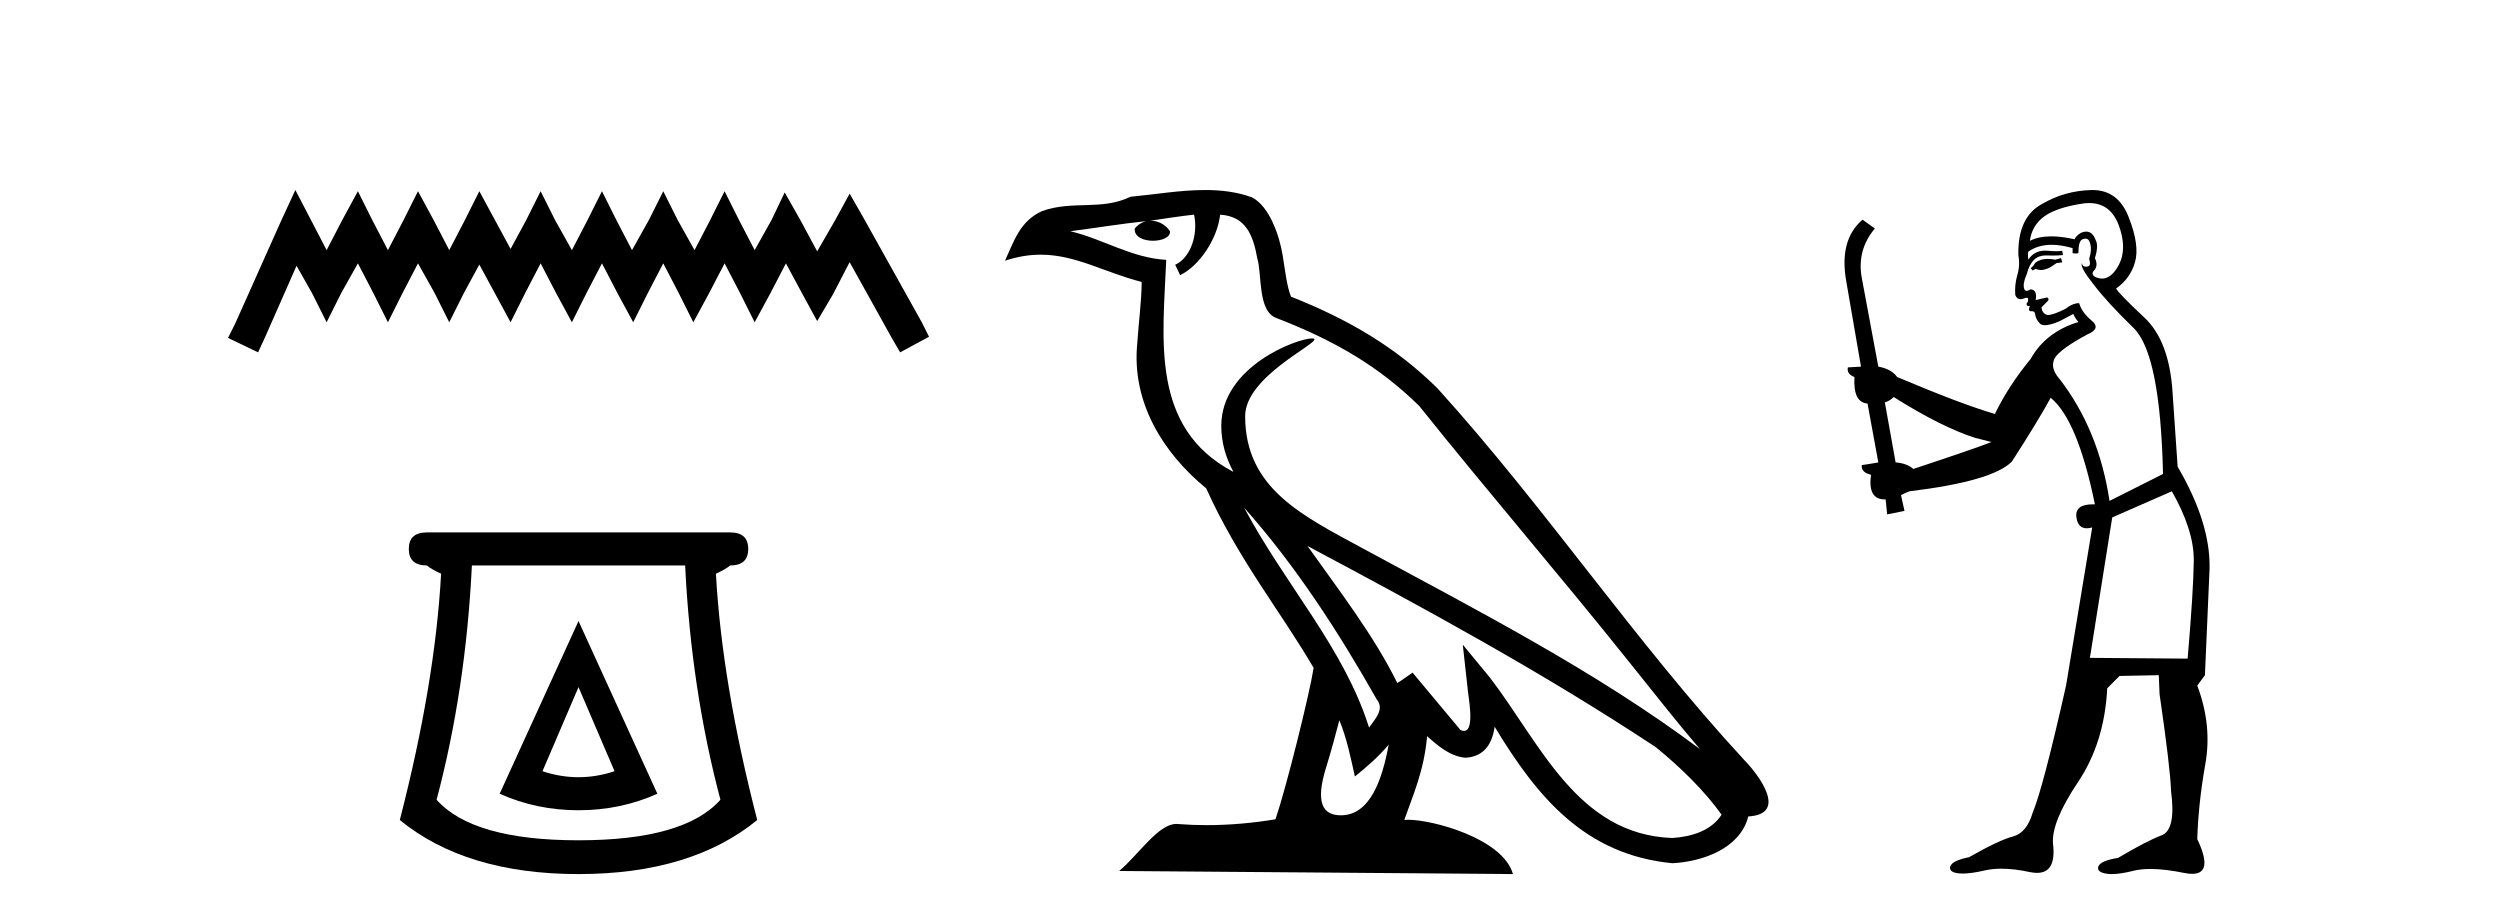
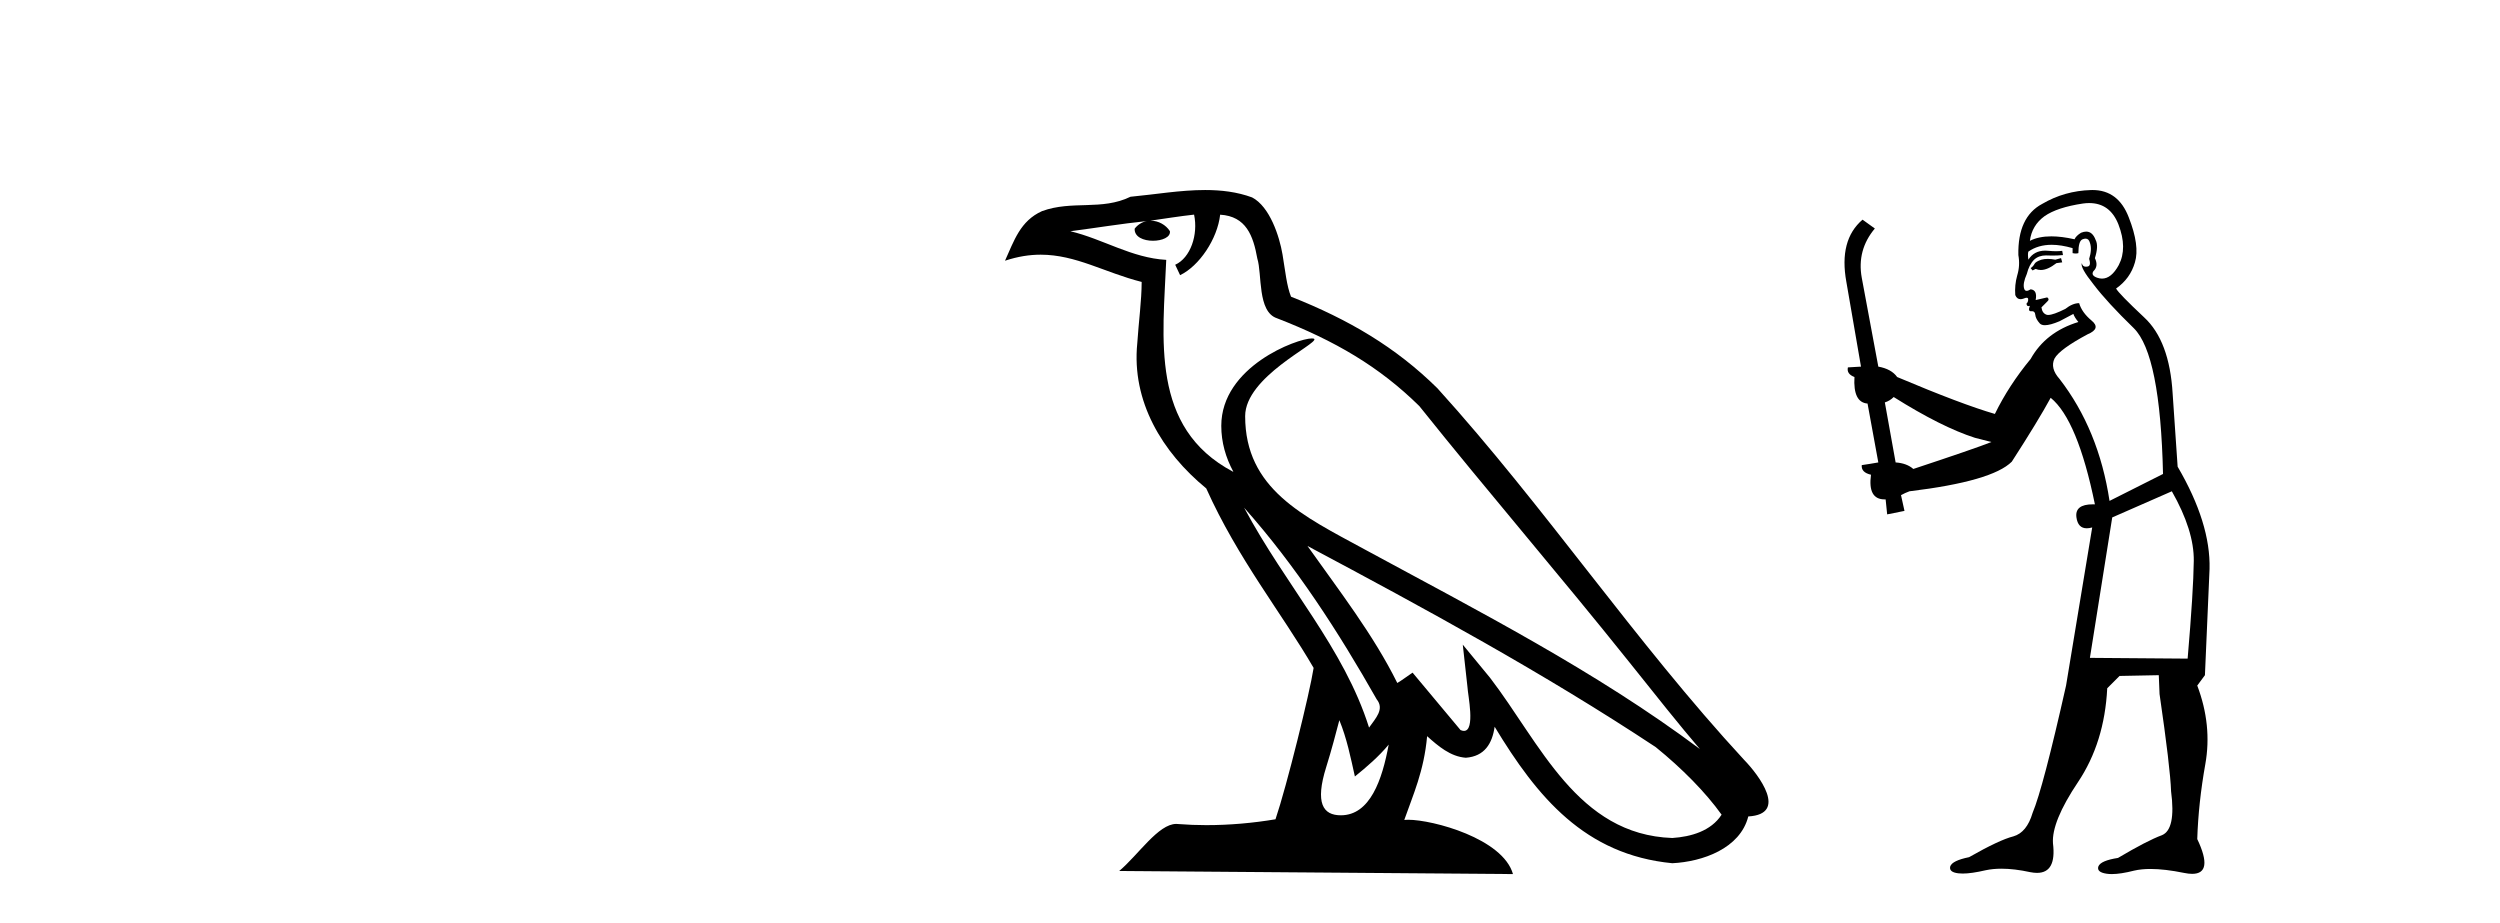
<svg xmlns="http://www.w3.org/2000/svg" width="111.0" height="41.0">
-   <path d="M 13.114 8.437 L 12.473 9.825 L 10.444 14.363 L 10.124 15.003 L 11.459 15.644 L 11.779 14.95 L 13.167 11.8 L 13.861 13.028 L 14.502 14.309 L 15.142 13.028 L 15.89 11.693 L 16.584 13.028 L 17.224 14.309 L 17.865 13.028 L 18.559 11.693 L 19.306 13.028 L 19.947 14.309 L 20.588 13.028 L 21.282 11.747 L 21.976 13.028 L 22.67 14.309 L 23.31 13.028 L 24.004 11.693 L 24.698 13.028 L 25.392 14.309 L 26.033 13.028 L 26.727 11.693 L 27.421 13.028 L 28.115 14.309 L 28.755 13.028 L 29.449 11.693 L 30.143 13.028 L 30.784 14.309 L 31.478 13.028 L 32.172 11.693 L 32.866 13.028 L 33.507 14.309 L 34.201 13.028 L 34.895 11.693 L 35.642 13.081 L 36.283 14.256 L 36.977 13.081 L 37.724 11.64 L 39.593 15.003 L 39.966 15.644 L 41.248 14.95 L 40.927 14.309 L 38.365 9.718 L 37.724 8.597 L 37.084 9.771 L 36.283 11.159 L 35.535 9.771 L 34.841 8.544 L 34.254 9.771 L 33.507 11.106 L 32.813 9.771 L 32.172 8.49 L 31.531 9.771 L 30.837 11.106 L 30.09 9.771 L 29.449 8.49 L 28.809 9.771 L 28.061 11.106 L 27.367 9.771 L 26.727 8.49 L 26.086 9.771 L 25.392 11.106 L 24.645 9.771 L 24.004 8.49 L 23.364 9.771 L 22.67 11.053 L 21.976 9.771 L 21.282 8.49 L 20.641 9.771 L 19.947 11.106 L 19.253 9.771 L 18.559 8.49 L 17.918 9.771 L 17.224 11.106 L 16.53 9.771 L 15.89 8.49 L 15.196 9.771 L 14.502 11.106 L 13.808 9.771 L 13.114 8.437 Z" style="fill:#000000;stroke:none" />
-   <path d="M 25.686 30.508 L 27.286 34.242 Q 26.486 34.508 25.686 34.508 Q 24.886 34.508 24.086 34.242 L 25.686 30.508 ZM 25.686 27.574 L 22.185 35.242 Q 23.819 35.975 25.686 35.975 Q 27.553 35.975 29.187 35.242 L 25.686 27.574 ZM 30.42 25.106 Q 30.687 30.608 31.987 35.509 Q 30.387 37.309 25.686 37.309 Q 20.985 37.309 19.385 35.509 Q 20.685 30.608 20.952 25.106 ZM 18.951 23.639 Q 18.151 23.639 18.151 24.373 Q 18.151 25.106 18.951 25.106 Q 19.151 25.273 19.585 25.473 Q 19.318 30.341 17.751 36.409 Q 20.685 38.809 25.686 38.809 Q 30.687 38.809 33.621 36.409 Q 32.054 30.341 31.787 25.473 Q 32.221 25.273 32.421 25.106 Q 33.221 25.106 33.221 24.373 Q 33.221 23.639 32.421 23.639 Z" style="fill:#000000;stroke:none" />
  <path d="M 55.238 22.54 L 55.238 22.54 C 57.532 25.118 59.431 28.06 61.124 31.048 C 61.48 31.486 61.08 31.888 60.786 32.305 C 59.671 28.763 57.103 26.03 55.238 22.54 ZM 53.017 9.529 C 53.208 10.422 52.856 11.451 52.179 11.755 L 52.396 12.217 C 53.241 11.815 54.054 10.612 54.175 9.532 C 55.329 9.601 55.645 10.47 55.825 11.479 C 56.042 12.168 55.822 13.841 56.696 14.13 C 59.276 15.129 61.248 16.285 63.019 18.031 C 66.074 21.852 69.266 25.552 72.321 29.376 C 73.508 30.865 74.593 32.228 75.475 33.257 C 70.836 29.789 65.652 27.136 60.566 24.38 C 57.863 22.911 55.285 21.71 55.285 18.477 C 55.285 16.738 58.489 15.281 58.357 15.055 C 58.345 15.035 58.308 15.026 58.25 15.026 C 57.592 15.026 54.225 16.274 54.225 18.907 C 54.225 19.637 54.42 20.313 54.76 20.944 C 54.754 20.944 54.749 20.943 54.744 20.943 C 51.051 18.986 51.638 15.028 51.781 11.538 C 50.246 11.453 48.982 10.616 47.525 10.267 C 48.655 10.121 49.782 9.933 50.915 9.816 L 50.915 9.816 C 50.703 9.858 50.508 9.982 50.379 10.154 C 50.36 10.526 50.781 10.69 51.191 10.69 C 51.591 10.69 51.982 10.534 51.944 10.264 C 51.763 9.982 51.433 9.799 51.095 9.799 C 51.086 9.799 51.076 9.799 51.066 9.799 C 51.63 9.719 52.38 9.599 53.017 9.529 ZM 59.467 31.976 C 59.798 32.78 59.969 33.632 60.157 34.476 C 60.695 34.04 61.216 33.593 61.658 33.06 L 61.658 33.06 C 61.37 34.623 60.833 36.199 59.532 36.199 C 58.744 36.199 58.379 35.667 58.885 34.054 C 59.123 33.293 59.312 32.566 59.467 31.976 ZM 58.053 24.242 L 58.053 24.242 C 63.319 27.047 68.533 29.879 73.513 33.171 C 74.686 34.122 75.731 35.181 76.439 36.172 C 75.97 36.901 75.076 37.152 74.25 37.207 C 70.035 37.06 68.385 32.996 66.158 30.093 L 64.947 28.622 L 65.156 30.507 C 65.17 30.846 65.518 32.452 65 32.452 C 64.956 32.452 64.905 32.44 64.848 32.415 L 62.718 29.865 C 62.49 30.015 62.275 30.186 62.04 30.325 C 60.983 28.187 59.437 26.196 58.053 24.242 ZM 53.509 8.437 C 52.402 8.437 51.268 8.636 50.193 8.736 C 48.911 9.361 47.612 8.884 46.268 9.373 C 45.296 9.809 45.024 10.693 44.622 11.576 C 45.195 11.386 45.716 11.308 46.206 11.308 C 47.773 11.308 49.034 12.097 50.69 12.518 C 50.688 13.349 50.557 14.292 50.495 15.242 C 50.238 17.816 51.595 20.076 53.557 21.685 C 54.962 24.814 56.906 27.214 58.325 29.655 C 58.156 30.752 57.135 34.89 56.632 36.376 C 55.647 36.542 54.594 36.636 53.56 36.636 C 53.142 36.636 52.728 36.62 52.322 36.588 C 52.29 36.584 52.259 36.582 52.227 36.582 C 51.429 36.582 50.552 37.945 49.692 38.673 L 67.176 38.809 C 66.73 37.233 63.623 36.397 62.519 36.397 C 62.456 36.397 62.399 36.399 62.35 36.405 C 62.74 35.29 63.225 34.243 63.364 32.686 C 63.852 33.123 64.399 33.595 65.082 33.644 C 65.917 33.582 66.256 33.011 66.362 32.267 C 68.254 35.396 70.37 37.951 74.25 38.327 C 75.591 38.261 77.263 37.675 77.624 36.25 C 79.403 36.149 78.099 34.416 77.438 33.737 C 72.598 28.498 68.603 22.517 63.82 17.238 C 61.978 15.421 59.898 14.192 57.322 13.173 C 57.13 12.702 57.067 12.032 56.943 11.295 C 56.807 10.491 56.378 9.174 55.593 8.765 C 54.925 8.519 54.222 8.437 53.509 8.437 Z" style="fill:#000000;stroke:none" />
-   <path d="M 91.511 11.461 L 91.255 11.53 Q 91.075 11.495 90.922 11.495 Q 90.768 11.495 90.64 11.53 Q 90.383 11.615 90.332 11.717 Q 90.281 11.82 90.161 11.905 L 90.247 12.008 L 90.383 11.94 Q 90.491 11.988 90.612 11.988 Q 90.915 11.988 91.306 11.683 L 91.562 11.649 L 91.511 11.461 ZM 92.759 9.016 Q 93.682 9.016 94.056 9.958 Q 94.466 11.017 94.073 11.769 Q 93.745 12.37 93.33 12.37 Q 93.226 12.37 93.117 12.332 Q 92.826 12.23 92.946 12.042 Q 93.185 11.82 93.014 11.461 Q 93.185 10.915 93.048 10.658 Q 92.911 10.283 92.627 10.283 Q 92.523 10.283 92.399 10.334 Q 92.177 10.47 92.109 10.624 Q 91.536 10.494 91.079 10.494 Q 90.514 10.494 90.127 10.693 Q 90.213 10.009 90.776 9.599 Q 91.34 9.206 92.485 9.036 Q 92.628 9.016 92.759 9.016 ZM 84.08 17.628 Q 86.198 18.96 87.685 19.438 L 88.419 19.626 Q 87.685 19.917 84.951 20.822 Q 84.661 20.566 84.166 20.532 L 83.687 17.867 Q 83.909 17.799 84.08 17.628 ZM 92.599 10.595 Q 92.743 10.595 92.792 10.778 Q 92.894 11.068 92.758 11.495 Q 92.86 11.82 92.672 11.837 Q 92.641 11.842 92.613 11.842 Q 92.462 11.842 92.433 11.683 L 92.433 11.683 Q 92.348 11.871 92.963 12.64 Q 93.561 13.426 94.739 14.57 Q 95.918 15.732 96.038 21.044 L 93.663 22.24 Q 93.185 19.08 91.443 16.825 Q 91.015 16.347 91.22 15.92 Q 91.443 15.51 92.689 14.843 Q 93.304 14.587 92.86 14.228 Q 92.433 13.87 92.314 13.46 Q 92.023 13.46 91.699 13.716 Q 91.163 13.984 90.941 13.984 Q 90.894 13.984 90.862 13.972 Q 90.674 13.904 90.64 13.648 L 90.896 13.391 Q 91.015 13.289 90.896 13.204 L 90.383 13.323 Q 90.469 12.879 90.161 12.845 Q 90.054 12.914 89.984 12.914 Q 89.899 12.914 89.871 12.811 Q 89.803 12.589 89.991 12.162 Q 90.093 11.752 90.315 11.53 Q 90.52 11.34 90.842 11.34 Q 90.868 11.34 90.896 11.342 Q 91.015 11.347 91.133 11.347 Q 91.368 11.347 91.596 11.325 L 91.562 11.137 Q 91.434 11.154 91.285 11.154 Q 91.135 11.154 90.964 11.137 Q 90.885 11.128 90.811 11.128 Q 90.312 11.128 90.059 11.53 Q 90.025 11.273 90.059 11.171 Q 90.491 10.869 91.094 10.869 Q 91.517 10.869 92.023 11.017 L 92.023 11.239 Q 92.1 11.256 92.164 11.256 Q 92.228 11.256 92.28 11.239 Q 92.28 10.693 92.467 10.624 Q 92.541 10.595 92.599 10.595 ZM 96.43 21.813 Q 97.421 23.555 97.404 24.905 Q 97.387 26.254 97.131 29.243 L 92.792 29.209 L 93.783 22.974 L 96.43 21.813 ZM 92.906 8.437 Q 92.875 8.437 92.843 8.438 Q 91.665 8.472 90.674 9.053 Q 89.581 9.633 89.615 11.325 Q 89.7 11.786 89.564 12.23 Q 89.444 12.657 89.478 13.101 Q 89.551 13.284 89.712 13.284 Q 89.776 13.284 89.854 13.255 Q 89.934 13.22 89.981 13.22 Q 90.097 13.22 90.025 13.426 Q 89.956 13.46 89.991 13.545 Q 90.013 13.591 90.066 13.591 Q 90.093 13.591 90.127 13.579 L 90.127 13.579 Q 90.031 13.82 90.175 13.82 Q 90.185 13.82 90.196 13.819 Q 90.21 13.817 90.222 13.817 Q 90.351 13.817 90.366 13.972 Q 90.383 14.16 90.571 14.365 Q 90.645 14.439 90.795 14.439 Q 91.028 14.439 91.443 14.263 L 92.057 13.938 Q 92.109 14.092 92.28 14.297 Q 90.828 14.741 90.161 15.937 Q 89.188 17.115 88.573 18.379 Q 87.104 17.952 84.234 16.74 Q 83.978 16.381 83.397 16.278 L 82.662 12.332 Q 82.44 11.102 83.243 10.146 L 82.697 9.753 Q 81.638 10.658 81.979 12.52 L 82.628 16.278 L 82.047 16.312 Q 81.979 16.603 82.338 16.74 Q 82.27 17.867 82.919 17.918 L 83.397 20.532 Q 83.021 20.6 82.662 20.651 Q 82.628 20.976 83.072 21.078 Q 82.923 22.173 83.675 22.173 Q 83.698 22.173 83.722 22.172 L 83.79 22.838 L 84.559 22.684 L 84.405 21.984 Q 84.593 21.881 84.781 21.813 Q 88.453 21.369 89.324 20.498 Q 90.503 18.67 91.05 17.662 Q 92.245 18.636 93.014 22.394 Q 92.966 22.392 92.921 22.392 Q 92.113 22.392 92.194 22.974 Q 92.261 23.456 92.652 23.456 Q 92.761 23.456 92.894 23.419 L 92.894 23.419 L 91.733 30.439 Q 90.708 35 90.247 36.093 Q 89.991 36.964 89.393 37.135 Q 88.778 37.289 87.428 38.058 Q 86.677 38.211 86.591 38.468 Q 86.523 38.724 86.95 38.775 Q 87.038 38.786 87.144 38.786 Q 87.532 38.786 88.163 38.639 Q 88.484 38.57 88.865 38.57 Q 89.437 38.57 90.144 38.724 Q 90.307 38.756 90.444 38.756 Q 91.314 38.756 91.152 37.443 Q 91.084 36.486 92.262 34.727 Q 93.441 32.967 93.561 30.559 L 94.107 30.012 L 95.85 29.978 L 95.884 30.815 Q 96.362 34.095 96.396 35.137 Q 96.618 36.828 95.986 37.084 Q 95.337 37.323 94.039 38.092 Q 93.27 38.211 93.168 38.468 Q 93.082 38.724 93.527 38.792 Q 93.633 38.809 93.764 38.809 Q 94.154 38.809 94.756 38.656 Q 95.072 38.582 95.482 38.582 Q 96.116 38.582 96.977 38.758 Q 97.177 38.799 97.332 38.799 Q 98.293 38.799 97.558 37.255 Q 97.609 35.649 97.917 33.924 Q 98.224 32.199 97.558 30.439 L 97.899 29.978 L 98.104 25.263 Q 98.156 23.231 96.687 20.72 Q 96.618 19.797 96.465 17.474 Q 96.328 15.134 95.201 14.092 Q 94.073 13.033 93.954 12.811 Q 94.586 12.367 94.791 11.649 Q 95.013 10.915 94.517 9.651 Q 94.052 8.437 92.906 8.437 Z" style="fill:#000000;stroke:none" />
+   <path d="M 91.511 11.461 L 91.255 11.53 Q 91.075 11.495 90.922 11.495 Q 90.768 11.495 90.64 11.53 Q 90.383 11.615 90.332 11.717 Q 90.281 11.82 90.161 11.905 L 90.247 12.008 L 90.383 11.94 Q 90.491 11.988 90.612 11.988 Q 90.915 11.988 91.306 11.683 L 91.562 11.649 L 91.511 11.461 ZM 92.759 9.016 Q 93.682 9.016 94.056 9.958 Q 94.466 11.017 94.073 11.769 Q 93.745 12.37 93.33 12.37 Q 93.226 12.37 93.117 12.332 Q 92.826 12.23 92.946 12.042 Q 93.185 11.82 93.014 11.461 Q 93.185 10.915 93.048 10.658 Q 92.911 10.283 92.627 10.283 Q 92.523 10.283 92.399 10.334 Q 92.177 10.47 92.109 10.624 Q 91.536 10.494 91.079 10.494 Q 90.514 10.494 90.127 10.693 Q 90.213 10.009 90.776 9.599 Q 91.34 9.206 92.485 9.036 Q 92.628 9.016 92.759 9.016 ZM 84.08 17.628 Q 86.198 18.96 87.685 19.438 L 88.419 19.626 Q 87.685 19.917 84.951 20.822 Q 84.661 20.566 84.166 20.532 L 83.687 17.867 Q 83.909 17.799 84.08 17.628 ZM 92.599 10.595 Q 92.743 10.595 92.792 10.778 Q 92.894 11.068 92.758 11.495 Q 92.86 11.82 92.672 11.837 Q 92.641 11.842 92.613 11.842 Q 92.462 11.842 92.433 11.683 L 92.433 11.683 Q 92.348 11.871 92.963 12.64 Q 93.561 13.426 94.739 14.57 Q 95.918 15.732 96.038 21.044 L 93.663 22.24 Q 93.185 19.08 91.443 16.825 Q 91.015 16.347 91.22 15.92 Q 91.443 15.51 92.689 14.843 Q 93.304 14.587 92.86 14.228 Q 92.433 13.87 92.314 13.46 Q 92.023 13.46 91.699 13.716 Q 91.163 13.984 90.941 13.984 Q 90.894 13.984 90.862 13.972 Q 90.674 13.904 90.64 13.648 L 90.896 13.391 Q 91.015 13.289 90.896 13.204 L 90.383 13.323 Q 90.469 12.879 90.161 12.845 Q 90.054 12.914 89.984 12.914 Q 89.899 12.914 89.871 12.811 Q 89.803 12.589 89.991 12.162 Q 90.093 11.752 90.315 11.53 Q 90.52 11.34 90.842 11.34 Q 90.868 11.34 90.896 11.342 Q 91.015 11.347 91.133 11.347 Q 91.368 11.347 91.596 11.325 L 91.562 11.137 Q 91.434 11.154 91.285 11.154 Q 91.135 11.154 90.964 11.137 Q 90.885 11.128 90.811 11.128 Q 90.312 11.128 90.059 11.53 Q 90.025 11.273 90.059 11.171 Q 90.491 10.869 91.094 10.869 Q 91.517 10.869 92.023 11.017 L 92.023 11.239 Q 92.1 11.256 92.164 11.256 Q 92.228 11.256 92.28 11.239 Q 92.28 10.693 92.467 10.624 Q 92.541 10.595 92.599 10.595 ZM 96.43 21.813 Q 97.421 23.555 97.404 24.905 Q 97.387 26.254 97.131 29.243 L 92.792 29.209 L 93.783 22.974 L 96.43 21.813 ZM 92.906 8.437 Q 92.875 8.437 92.843 8.438 Q 91.665 8.472 90.674 9.053 Q 89.581 9.633 89.615 11.325 Q 89.7 11.786 89.564 12.23 Q 89.444 12.657 89.478 13.101 Q 89.551 13.284 89.712 13.284 Q 89.776 13.284 89.854 13.255 Q 89.934 13.22 89.981 13.22 Q 90.097 13.22 90.025 13.426 Q 89.956 13.46 89.991 13.545 Q 90.013 13.591 90.066 13.591 Q 90.093 13.591 90.127 13.579 L 90.127 13.579 Q 90.031 13.82 90.175 13.82 Q 90.185 13.82 90.196 13.819 Q 90.21 13.817 90.222 13.817 Q 90.351 13.817 90.366 13.972 Q 90.383 14.16 90.571 14.365 Q 90.645 14.439 90.795 14.439 Q 91.028 14.439 91.443 14.263 L 92.057 13.938 Q 92.109 14.092 92.28 14.297 Q 90.828 14.741 90.161 15.937 Q 89.188 17.115 88.573 18.379 Q 87.104 17.952 84.234 16.74 Q 83.978 16.381 83.397 16.278 L 82.662 12.332 Q 82.44 11.102 83.243 10.146 L 82.697 9.753 Q 81.638 10.658 81.979 12.52 L 82.628 16.278 L 82.047 16.312 Q 81.979 16.603 82.338 16.74 Q 82.27 17.867 82.919 17.918 L 83.397 20.532 Q 83.021 20.6 82.662 20.651 Q 82.628 20.976 83.072 21.078 Q 82.923 22.173 83.675 22.173 Q 83.698 22.173 83.722 22.172 L 83.79 22.838 L 84.559 22.684 L 84.405 21.984 Q 84.593 21.881 84.781 21.813 Q 88.453 21.369 89.324 20.498 Q 90.503 18.67 91.05 17.662 Q 92.245 18.636 93.014 22.394 Q 92.966 22.392 92.921 22.392 Q 92.113 22.392 92.194 22.974 Q 92.261 23.456 92.652 23.456 Q 92.761 23.456 92.894 23.419 L 92.894 23.419 L 91.733 30.439 Q 90.708 35 90.247 36.093 Q 89.991 36.964 89.393 37.135 Q 88.778 37.289 87.428 38.058 Q 86.677 38.211 86.591 38.468 Q 86.523 38.724 86.95 38.775 Q 87.038 38.786 87.144 38.786 Q 87.532 38.786 88.163 38.639 Q 88.484 38.57 88.865 38.57 Q 89.437 38.57 90.144 38.724 Q 90.307 38.756 90.444 38.756 Q 91.314 38.756 91.152 37.443 Q 91.084 36.486 92.262 34.727 Q 93.441 32.967 93.561 30.559 L 94.107 30.012 L 95.85 29.978 L 95.884 30.815 Q 96.362 34.095 96.396 35.137 Q 96.618 36.828 95.986 37.084 Q 95.337 37.323 94.039 38.092 Q 93.27 38.211 93.168 38.468 Q 93.082 38.724 93.527 38.792 Q 93.633 38.809 93.764 38.809 Q 94.154 38.809 94.756 38.656 Q 95.072 38.582 95.482 38.582 Q 96.116 38.582 96.977 38.758 Q 97.177 38.799 97.332 38.799 Q 98.293 38.799 97.558 37.255 Q 97.609 35.649 97.917 33.924 Q 98.224 32.199 97.558 30.439 L 97.899 29.978 L 98.104 25.263 Q 98.156 23.231 96.687 20.72 Q 96.618 19.797 96.465 17.474 Q 96.328 15.134 95.201 14.092 Q 94.073 13.033 93.954 12.811 Q 94.586 12.367 94.791 11.649 Q 95.013 10.915 94.517 9.651 Q 94.052 8.437 92.906 8.437 " style="fill:#000000;stroke:none" />
</svg>